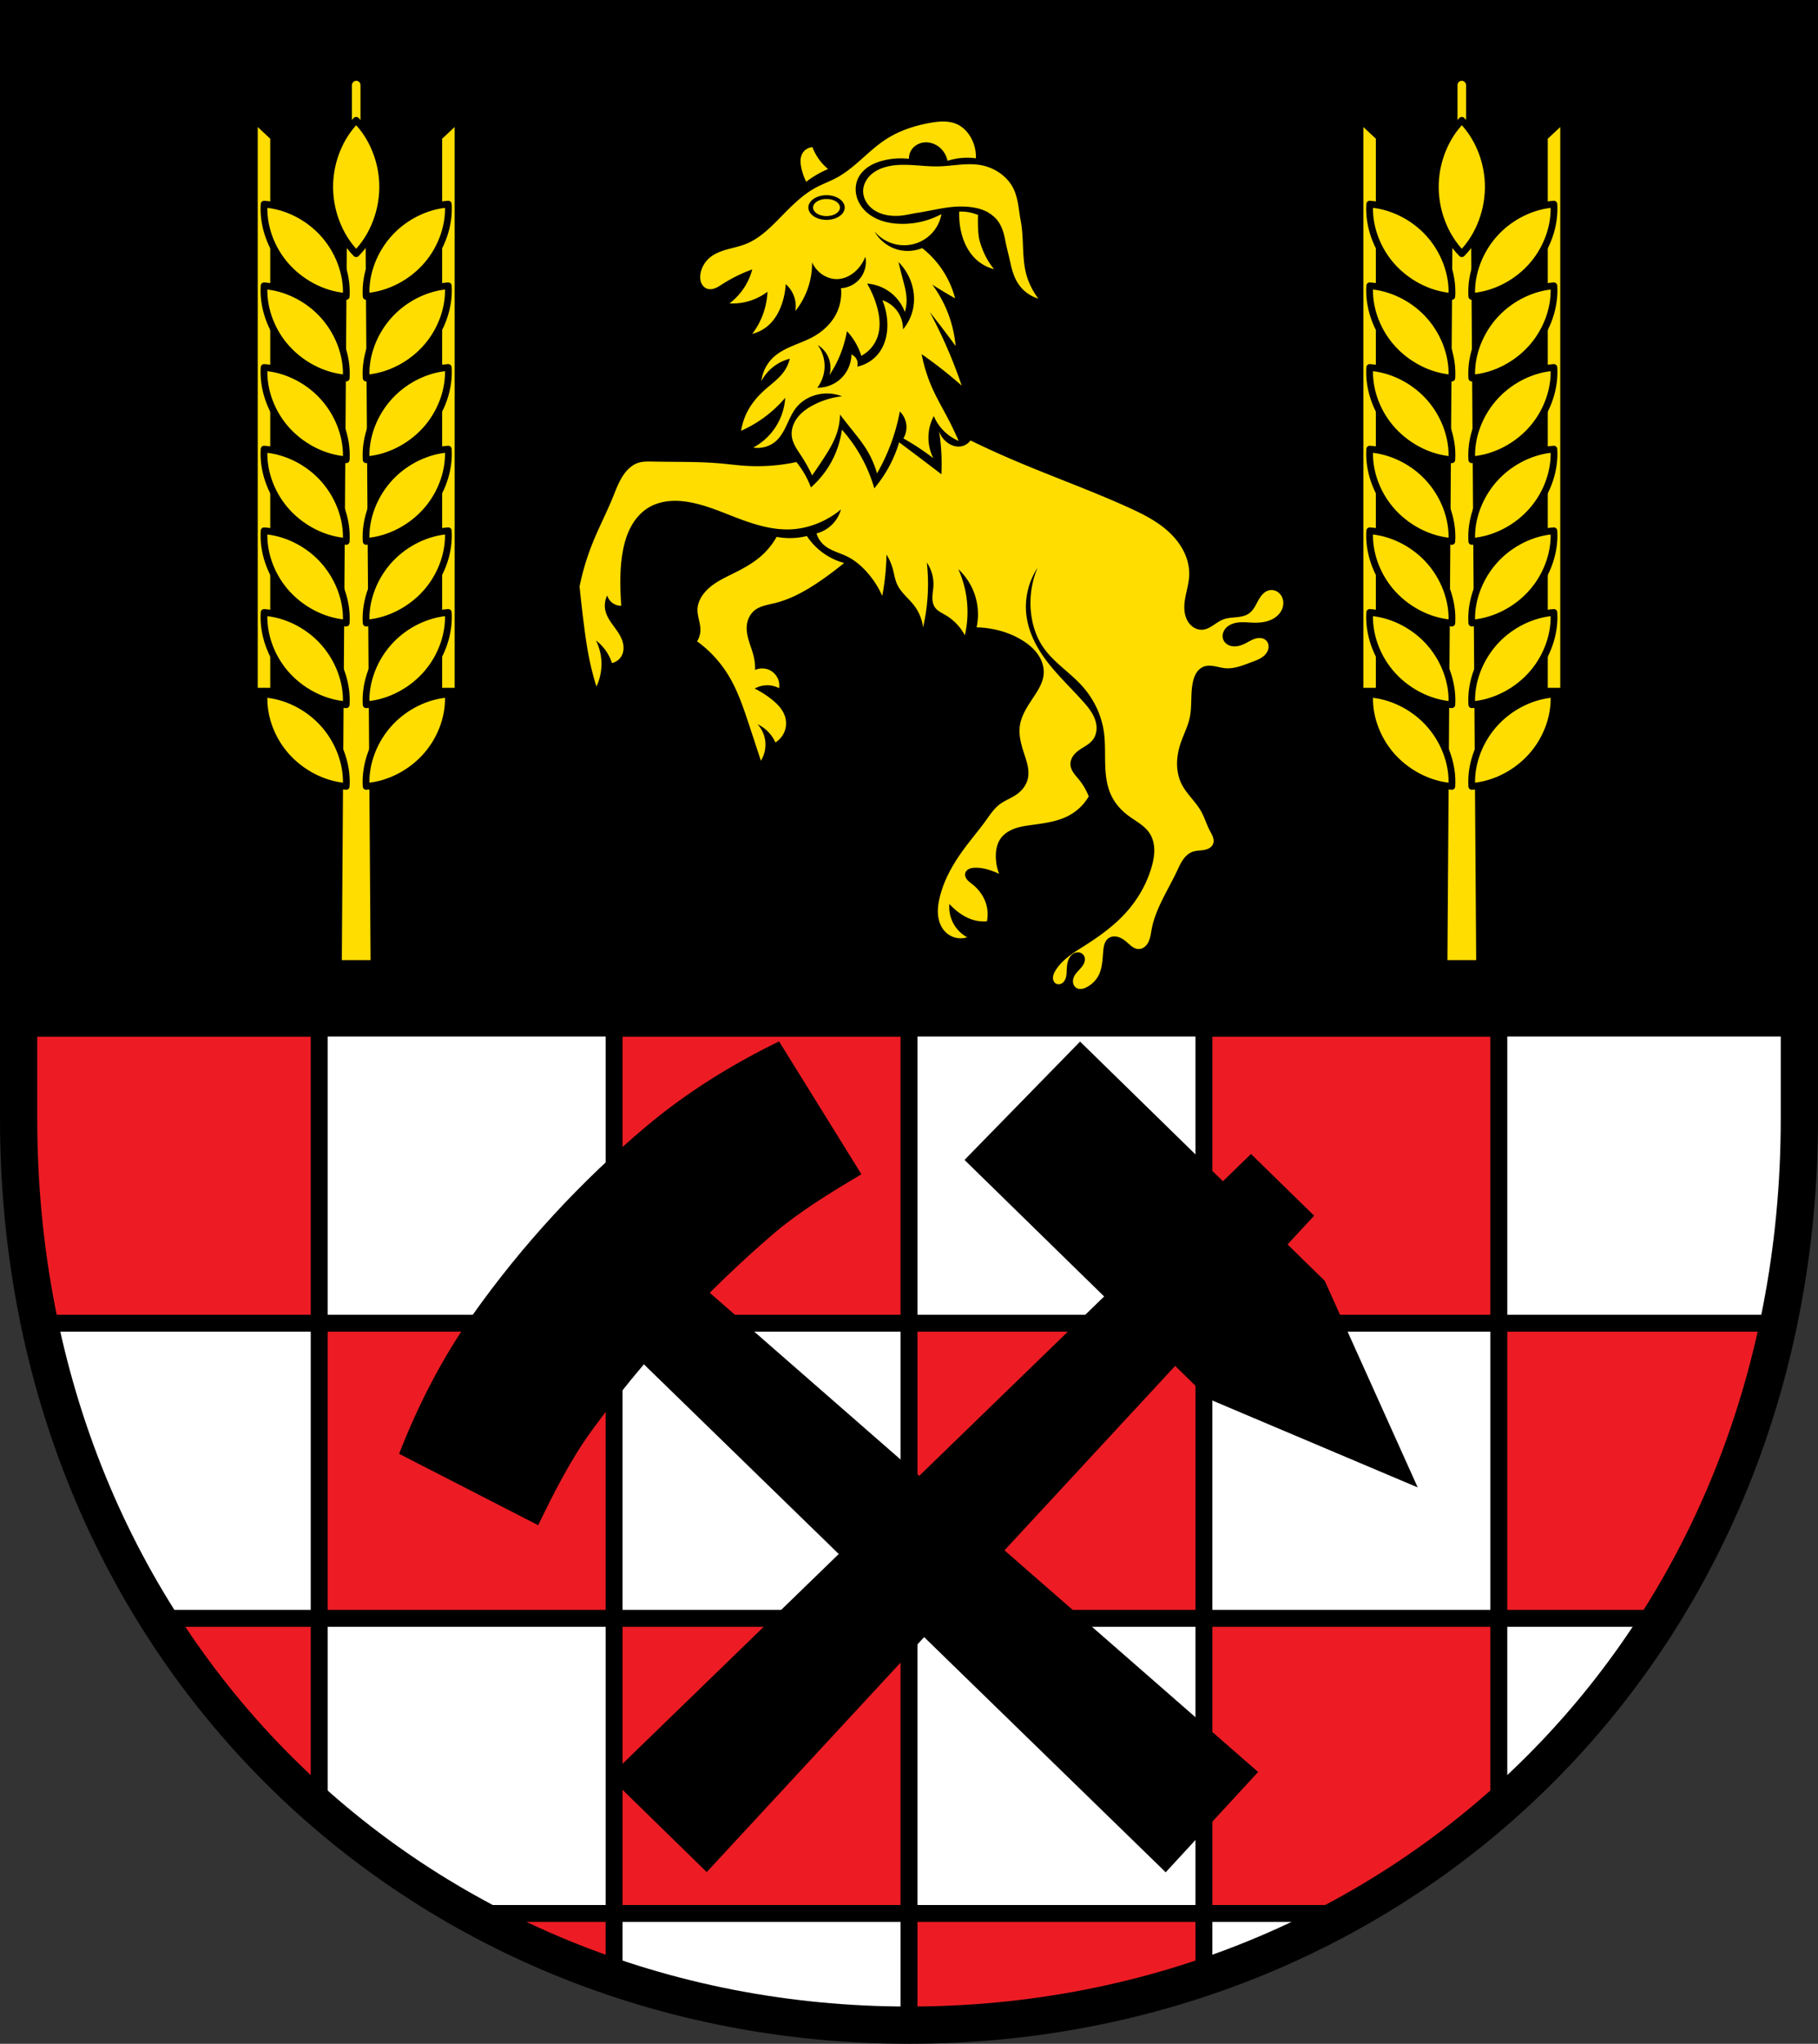
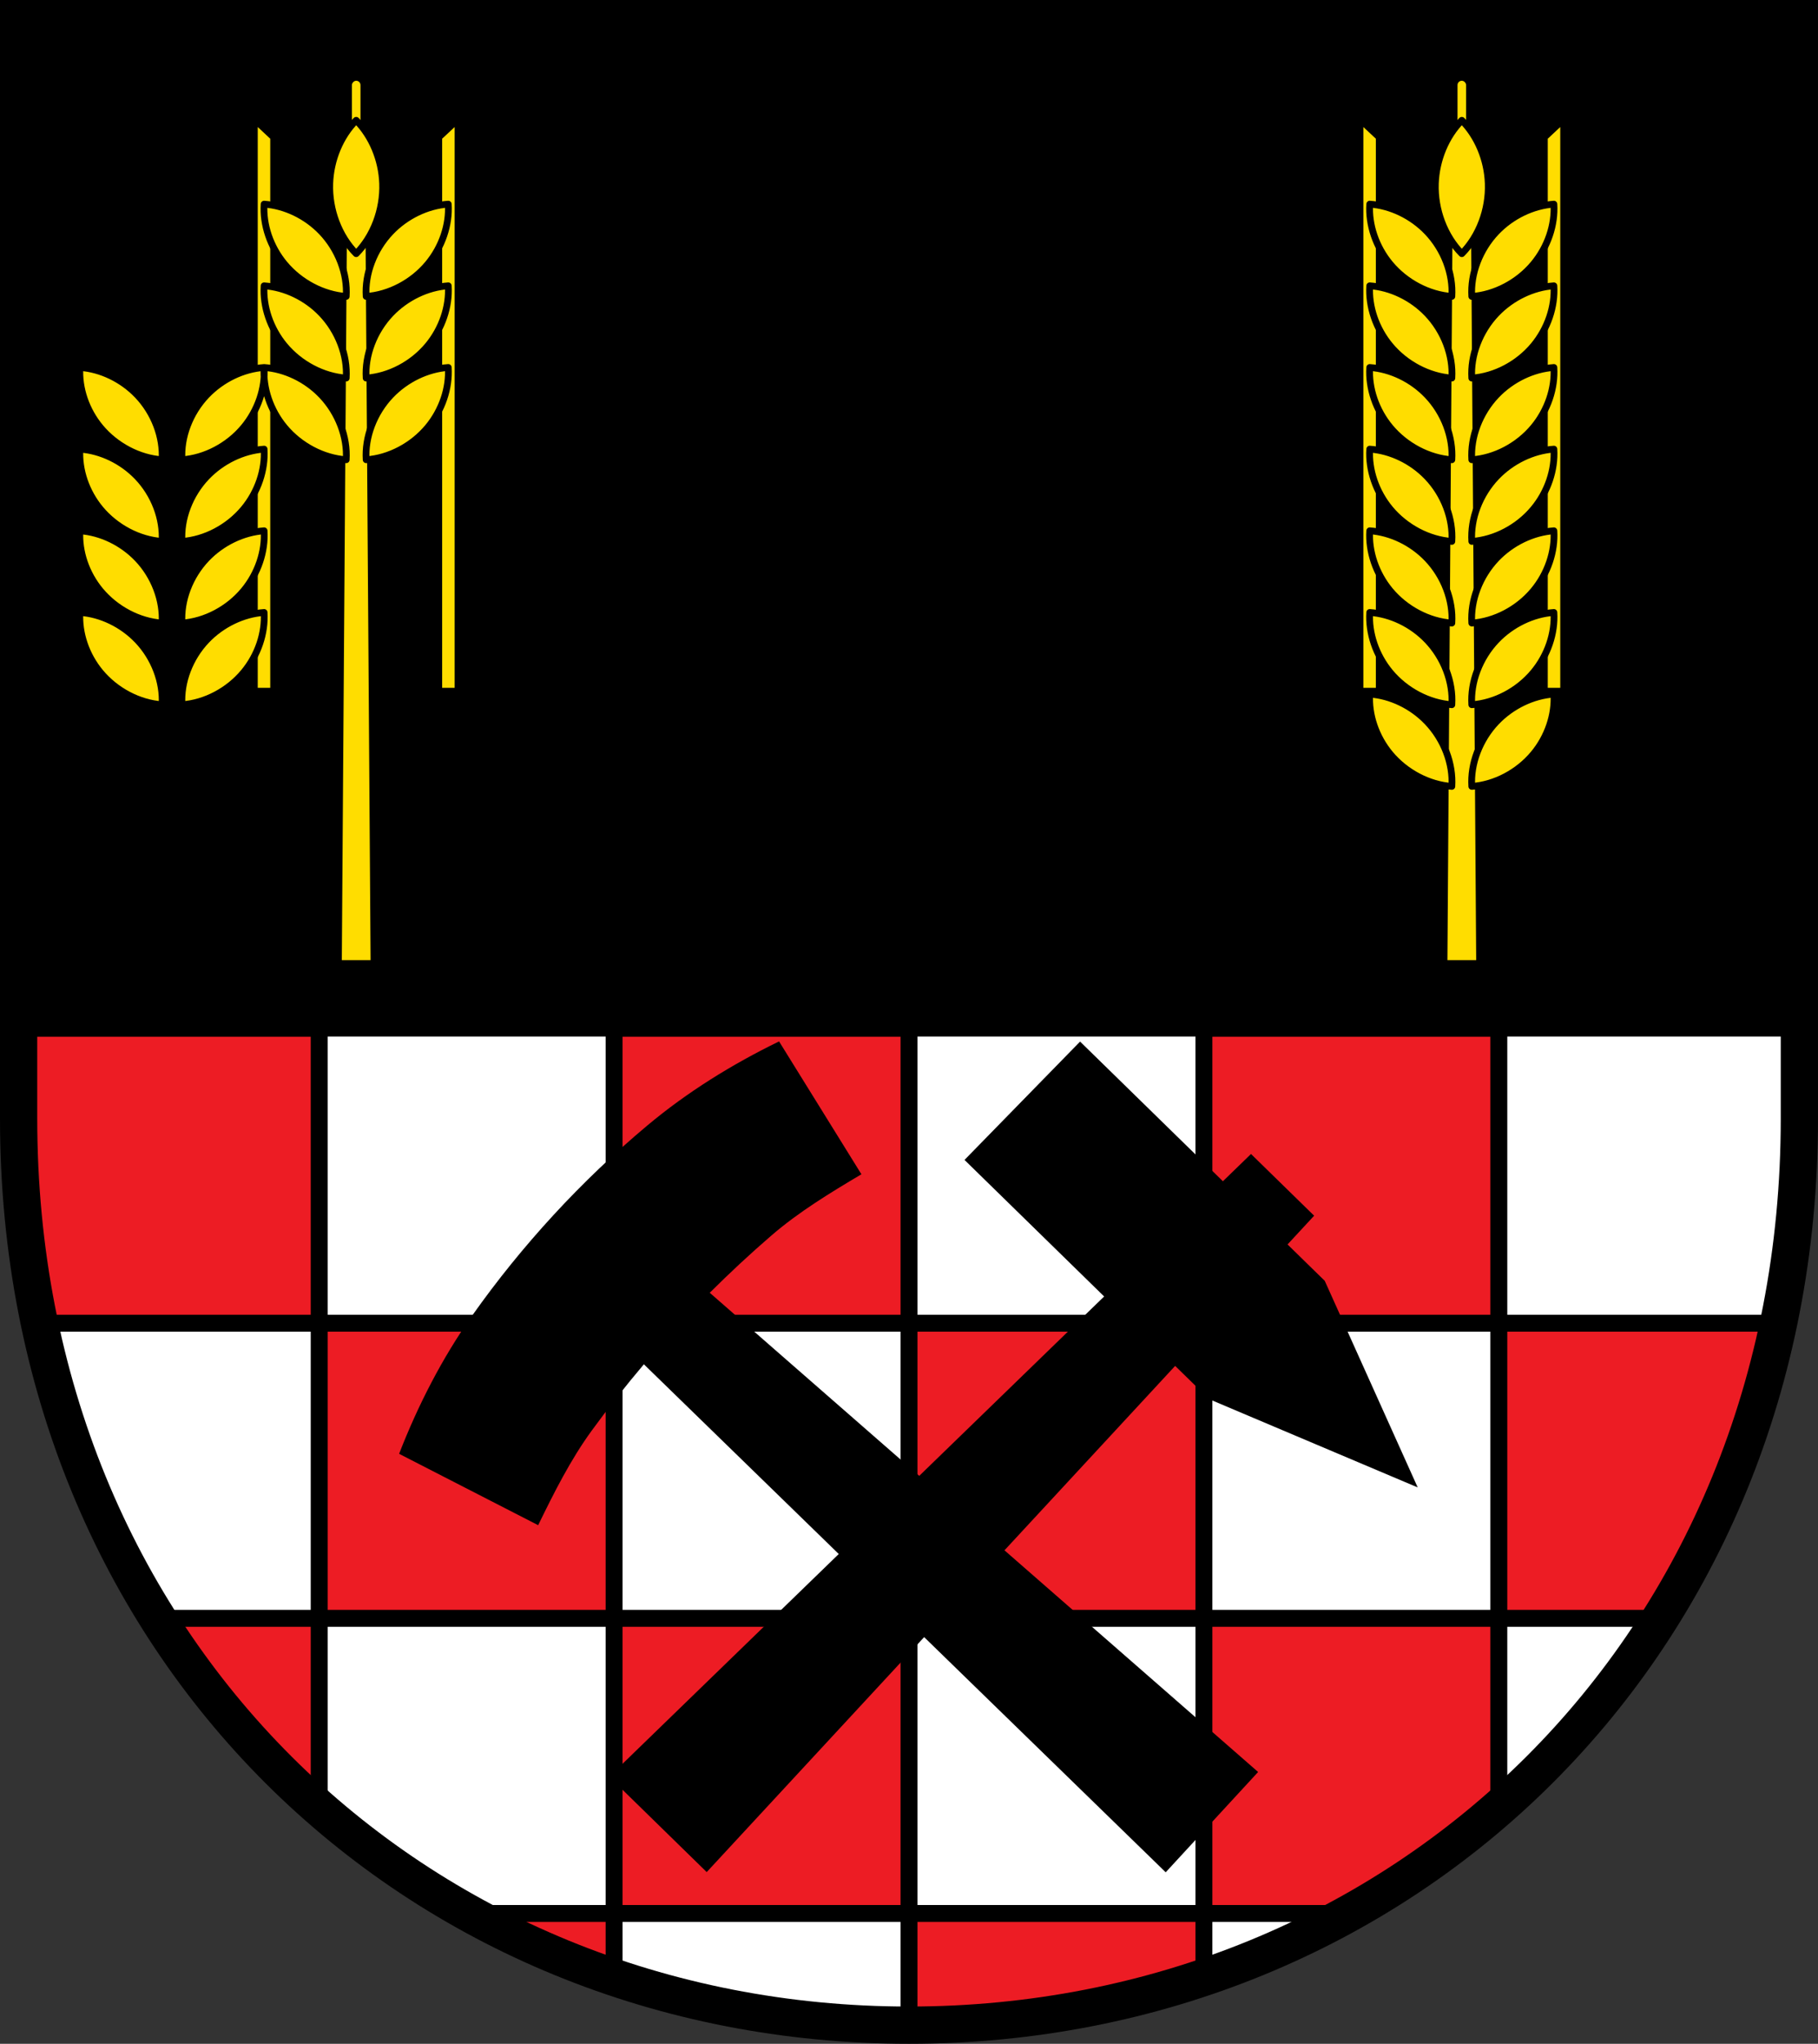
<svg xmlns="http://www.w3.org/2000/svg" xmlns:ns1="http://www.inkscape.org/namespaces/inkscape" xmlns:ns2="http://sodipodi.sourceforge.net/DTD/sodipodi-0.dtd" width="142.072mm" height="159.617mm" viewBox="0 0 142.072 159.617" version="1.1" id="svg865" ns1:version="0.92.5 (2060ec1f9f, 2020-04-08)" ns2:docname="DEU Alterkülz COA.svg">
  <rect x="0" y="0" width="142.072" height="159.617" fill="#333333" stroke="none" />
  <defs id="defs859">
    <ns1:path-effect effect="spiro" id="path-effect1447" is_visible="true" />
    <ns1:path-effect effect="spiro" id="path-effect1424" is_visible="true" />
    <ns1:path-effect effect="spiro" id="path-effect1382" is_visible="true" />
    <ns1:path-effect effect="spiro" id="path-effect1330" is_visible="true" />
    <ns1:path-effect effect="spiro" id="path-effect1297" is_visible="true" />
    <ns1:path-effect effect="spiro" id="path-effect1051" is_visible="true" />
    <ns1:path-effect effect="spiro" id="path-effect958" is_visible="true" />
    <ns1:path-effect effect="spiro" id="path-effect2348" is_visible="true" />
    <ns1:path-effect effect="spiro" id="path-effect2344" is_visible="true" />
    <ns1:path-effect effect="spiro" id="path-effect3644" is_visible="true" />
    <ns1:path-effect effect="spiro" id="path-effect3636" is_visible="true" />
    <ns1:path-effect effect="spiro" id="path-effect3544" is_visible="true" />
    <ns1:path-effect effect="spiro" id="path-effect3466" is_visible="true" />
    <ns1:path-effect effect="spiro" id="path-effect3544-2" is_visible="true" />
    <ns1:path-effect effect="spiro" id="path-effect3644-8" is_visible="true" />
    <ns1:path-effect effect="spiro" id="path-effect3644-3" is_visible="true" />
    <ns1:path-effect effect="spiro" id="path-effect3636-0" is_visible="true" />
    <ns1:path-effect effect="spiro" id="path-effect1727-0-1" is_visible="true" />
    <ns1:path-effect effect="spiro" id="path-effect1731-8-3" is_visible="true" />
    <ns1:path-effect effect="spiro" id="path-effect1727-3" is_visible="true" />
    <ns1:path-effect effect="spiro" id="path-effect1731-7" is_visible="true" />
    <ns1:path-effect effect="spiro" id="path-effect841-8" is_visible="true" />
    <ns1:path-effect effect="skeletal" id="path-effect6414" is_visible="true" lpeversion="1" pattern="m 26507.414,27761.564 c 0,-13.157 10.678,-23.835 23.835,-23.835 13.157,0 23.835,10.678 23.835,23.835 0,13.157 -10.678,23.835 -23.835,23.835 -13.157,0 -23.835,-10.678 -23.835,-23.835 z" copytype="single_stretched" prop_scale="0.08" scale_y_rel="false" spacing="0" normal_offset="0" tang_offset="0" prop_units="false" vertical_pattern="false" hide_knot="false" fuse_tolerance="0" />
    <ns1:path-effect effect="spiro" id="path-effect958-4" is_visible="true" />
    <ns1:path-effect effect="spiro" id="path-effect1051-9" is_visible="true" />
    <ns1:path-effect effect="spiro" id="path-effect1297-1" is_visible="true" />
    <ns1:path-effect effect="spiro" id="path-effect1330-4" is_visible="true" />
    <ns1:path-effect effect="spiro" id="path-effect1382-6" is_visible="true" />
  </defs>
  <ns2:namedview id="base" pagecolor="#ffffff" bordercolor="#666666" borderopacity="1.0" ns1:pageopacity="0.0" ns1:pageshadow="2" ns1:zoom="1.3144949" ns1:cx="268.48233" ns1:cy="301.63757" ns1:document-units="mm" ns1:current-layer="layer1" showgrid="false" ns1:window-width="1920" ns1:window-height="1046" ns1:window-x="-11" ns1:window-y="-11" ns1:window-maximized="1" fit-margin-top="0" fit-margin-left="0" fit-margin-right="0" fit-margin-bottom="0" ns1:snap-global="false" ns1:snap-midpoints="true" ns1:snap-smooth-nodes="true" />
  <g ns1:label="Ebene 1" ns1:groupmode="layer" id="layer1" transform="translate(-133.332,170.716)">
    <path style="opacity:1;fill:#000000;fill-opacity:1;fill-rule:evenodd;stroke:none;stroke-width:2.91;stroke-linecap:round;stroke-linejoin:round;stroke-miterlimit:4;stroke-dasharray:none;stroke-opacity:1;paint-order:fill markers stroke" d="m 134.787,-169.261 v 85.912 c 0,41.282 31.033,70.794 69.58,70.794 38.548,0 69.581,-29.511 69.581,-70.794 v -85.912 z" id="rect953-6-8" ns1:connector-curvature="0" ns2:nodetypes="cssscc" />
    <path style="opacity:1;fill:#ffffff;fill-opacity:1;fill-rule:evenodd;stroke:none;stroke-width:11;stroke-linecap:round;stroke-linejoin:round;stroke-miterlimit:4;stroke-dasharray:none;stroke-opacity:1;paint-order:fill markers stroke" d="M 5.5 303.451 L 5.5 330.209 C 5.5 486.236 122.788 597.775 268.48 597.775 C 414.173 597.775 531.465 486.236 531.465 330.209 L 531.465 303.451 L 5.5 303.451 z " transform="matrix(0.265,0,0,0.265,133.332,-170.716)" id="rect953-6-8-6" />
    <path style="opacity:1;fill:#ed1c24;fill-opacity:1;fill-rule:evenodd;stroke:#000000;stroke-width:1.323;stroke-linecap:round;stroke-linejoin:round;stroke-miterlimit:4;stroke-dasharray:none;stroke-dashoffset:0;stroke-opacity:1;paint-order:fill markers stroke" d="m 135.23,-90.428 v 14.801 c 0.297,2.817 0.739,5.571 1.326,8.25 h 21.72 v -23.051 z m 23.046,23.051 v 23.05 h 23.046 v -23.05 z m 23.046,0 h 23.047 v -23.051 h -23.047 z m 23.047,0 v 23.05 h 23.046 v 23.051 h 5.2e-4 10.086 c 4.671,-2.465 9.014,-5.458 12.959,-8.915 V -44.327 H 227.415 v -23.05 h 23.046 v -23.051 h -23.046 v 23.051 z m 46.092,0 v 23.05 h 12.193 c 4.402,-6.826 7.67,-14.575 9.527,-23.05 z m -23.046,46.101 h -23.046 v 8.06 c 8.086,-1.11e-4 15.838,-1.303 23.046,-3.736 z m -23.046,0 v -23.051 h -23.047 v 23.051 z m -23.047,0 h -10.087 c 3.216,1.697 6.588,3.142 10.087,4.324 z M 158.276,-44.327 H 146.082 c 3.42,5.303 7.526,10.046 12.194,14.136 z" id="rect2714" ns1:connector-curvature="0" />
    <flowRoot xml:space="preserve" id="flowRoot2783" style="font-style:normal;font-weight:normal;font-size:26.667px;line-height:1.25;font-family:sans-serif;letter-spacing:0px;word-spacing:0px;fill:#000000;fill-opacity:1;stroke:none">
      <flowRegion id="flowRegion2785">
        <rect id="rect2787" width="4.055" height="56.766" x="1812.468" y="-35.759" />
      </flowRegion>
      <flowPara id="flowPara2789" />
    </flowRoot>
    <path ns1:connector-curvature="0" style="opacity:1;fill:none;fill-opacity:1;fill-rule:evenodd;stroke:#000000;stroke-width:1.323;stroke-linecap:round;stroke-linejoin:round;stroke-miterlimit:4;stroke-dasharray:none;stroke-opacity:1;paint-order:fill markers stroke" d="m 134.787,-90.428 v 7.08 c 0,41.282 31.032,70.794 69.58,70.794 38.548,0 69.581,-29.511 69.581,-70.794 v -7.08 z" id="rect953-6-8-6-8" />
-     <path style="fill:#ffdd00;fill-opacity:1;stroke:none;stroke-width:1px;stroke-linecap:butt;stroke-linejoin:miter;stroke-opacity:1" d="M 278.414 35.814 C 277.095 35.788 275.78 35.956 274.48 36.18 C 269.784 36.987 265.161 38.512 261.17 41.115 C 257.756 43.342 254.889 46.295 251.748 48.893 C 250.2 50.172 248.577 51.372 246.812 52.332 C 244.775 53.441 242.571 54.218 240.531 55.322 C 236.378 57.572 233.073 61.076 229.764 64.445 C 226.849 67.413 223.763 70.394 219.895 71.922 C 218.12 72.623 216.236 72.994 214.4 73.514 C 212.565 74.033 210.73 74.727 209.275 75.961 C 207.885 77.141 206.901 78.8 206.584 80.596 C 206.429 81.47 206.434 82.392 206.742 83.225 C 206.896 83.641 207.125 84.031 207.428 84.355 C 207.731 84.68 208.11 84.938 208.529 85.084 C 209.287 85.347 210.133 85.231 210.881 84.941 C 211.629 84.652 212.299 84.198 212.975 83.766 C 215.755 81.989 218.734 80.522 221.838 79.4 C 221.292 81.482 220.376 83.466 219.146 85.232 C 218.034 86.83 216.666 88.25 215.109 89.42 C 217.284 89.533 219.479 89.228 221.539 88.523 C 223.256 87.937 224.877 87.074 226.324 85.98 C 226.24 87.96 225.886 89.927 225.277 91.812 C 224.513 94.179 223.345 96.414 221.838 98.393 C 223.542 97.972 225.145 97.146 226.475 96 C 228.622 94.15 229.999 91.538 230.811 88.822 C 231.305 87.17 231.608 85.458 231.709 83.736 C 232.771 84.665 233.6 85.859 234.102 87.178 C 234.642 88.599 234.799 90.164 234.551 91.664 C 236.28 89.486 237.606 86.989 238.439 84.336 C 239.153 82.067 239.506 79.685 239.484 77.307 C 240.023 78.52 240.852 79.605 241.879 80.447 C 243.338 81.643 245.229 82.339 247.113 82.242 C 249.424 82.124 251.565 80.838 253.094 79.102 C 253.985 78.089 254.697 76.919 255.188 75.662 C 255.62 77.773 255.118 80.057 253.842 81.793 C 252.49 83.631 250.289 84.817 248.01 84.934 C 248.266 87.513 247.772 90.162 246.602 92.475 C 245.139 95.364 242.661 97.671 239.828 99.24 C 237.858 100.331 235.724 101.083 233.652 101.967 C 231.581 102.85 229.533 103.893 227.912 105.457 C 226.044 107.259 224.828 109.722 224.531 112.301 C 225.318 110.821 226.388 109.493 227.67 108.412 C 229.183 107.137 230.987 106.209 232.904 105.721 C 232.59 107.031 232.031 108.282 231.266 109.391 C 229.728 111.617 227.439 113.183 225.428 114.992 C 223.467 116.756 221.733 118.798 220.492 121.125 C 219.524 122.942 218.864 124.922 218.549 126.957 C 220.922 125.905 223.181 124.599 225.277 123.068 C 227.59 121.38 229.703 119.418 231.559 117.236 C 231.353 120.552 230.2 123.804 228.27 126.508 C 226.675 128.741 224.558 130.601 222.137 131.893 C 224.518 132.302 227.071 131.563 228.867 129.947 C 230.305 128.653 231.225 126.893 232.045 125.141 C 232.865 123.388 233.631 121.58 234.85 120.078 C 236.357 118.221 238.513 116.928 240.832 116.34 C 243.291 115.717 245.942 115.874 248.309 116.787 C 245.393 117.114 242.539 117.981 239.934 119.33 C 238.153 120.252 236.463 121.422 235.229 123.002 C 233.994 124.582 233.252 126.612 233.504 128.602 C 233.641 129.685 234.061 130.715 234.588 131.672 C 235.114 132.628 235.748 133.522 236.346 134.436 C 237.531 136.249 238.58 138.149 239.484 140.117 C 240.664 138.445 241.813 136.751 242.926 135.033 C 244.458 132.669 245.938 130.233 246.812 127.555 C 247.379 125.819 247.684 123.998 247.711 122.172 C 248.796 123.577 249.891 124.973 251 126.359 C 252.626 128.393 254.285 130.415 255.637 132.641 C 256.939 134.784 257.948 137.105 258.627 139.52 C 260.276 136.656 261.679 133.65 262.814 130.547 C 263.917 127.534 264.769 124.428 265.357 121.273 C 266.488 122.368 267.194 123.891 267.301 125.461 C 267.389 126.759 267.072 128.084 266.404 129.201 C 267.983 130.092 269.531 131.038 271.041 132.041 C 272.47 132.99 273.867 133.989 275.229 135.033 C 274.053 132.693 273.579 130.007 273.883 127.406 C 274.077 125.737 274.586 124.105 275.377 122.621 C 276.232 124.642 277.578 126.451 279.266 127.854 C 280.302 128.714 281.464 129.422 282.705 129.947 C 281.737 127.717 280.689 125.522 279.564 123.367 C 278.007 120.382 276.301 117.47 274.93 114.395 C 273.501 111.19 272.445 107.821 271.789 104.375 C 273.721 105.719 275.614 107.116 277.471 108.562 C 279.565 110.195 281.612 111.89 283.604 113.646 C 282.437 110.209 281.139 106.817 279.715 103.479 C 278.043 99.56 276.196 95.716 274.182 91.963 C 275.599 93.74 276.996 95.534 278.369 97.346 C 279.532 98.879 280.678 100.425 281.809 101.982 C 281.528 98.817 280.822 95.69 279.715 92.711 C 278.546 89.564 276.93 86.583 274.93 83.887 C 276.213 84.704 277.508 85.502 278.816 86.279 C 279.757 86.838 280.705 87.386 281.658 87.924 C 280.779 84.537 279.247 81.32 277.172 78.502 C 275.683 76.48 273.916 74.664 271.938 73.119 C 269.87 73.969 267.545 74.18 265.357 73.717 C 262.229 73.054 259.429 70.981 257.881 68.184 C 259.544 70.18 261.91 71.579 264.461 72.072 C 266.5 72.467 268.648 72.289 270.592 71.557 C 272.536 70.824 274.269 69.537 275.527 67.885 C 276.592 66.486 277.317 64.831 277.621 63.1 C 273.749 65.183 269.298 66.178 264.908 65.941 C 263.101 65.844 261.297 65.539 259.598 64.916 C 257.899 64.293 256.307 63.344 255.039 62.053 C 253.861 60.853 252.97 59.356 252.57 57.723 C 252.17 56.089 252.274 54.321 252.945 52.779 C 253.604 51.266 254.783 50.015 256.162 49.109 C 257.541 48.204 259.115 47.628 260.721 47.246 C 263.113 46.677 265.605 46.526 268.049 46.799 C 268.026 45.967 268.236 45.127 268.648 44.404 C 269.395 43.096 270.799 42.215 272.289 42 C 273.78 41.785 275.332 42.207 276.574 43.059 C 278.037 44.061 279.081 45.656 279.416 47.396 C 281.06 46.871 282.775 46.567 284.5 46.498 C 285.598 46.454 286.701 46.506 287.791 46.648 C 287.869 44.519 287.344 42.372 286.295 40.518 C 285.359 38.865 283.979 37.427 282.256 36.629 C 281.059 36.075 279.733 35.843 278.414 35.814 z M 239.584 43.375 C 238.949 43.415 238.325 43.623 237.793 43.973 C 237.261 44.322 236.822 44.812 236.533 45.379 C 236.231 45.974 236.096 46.643 236.074 47.311 C 236.053 47.978 236.144 48.644 236.273 49.299 C 236.567 50.781 237.067 52.223 237.754 53.568 C 238.698 52.839 239.689 52.17 240.717 51.564 C 241.837 50.905 243.002 50.323 244.201 49.822 C 243.105 48.915 242.135 47.856 241.326 46.686 C 240.615 45.657 240.029 44.543 239.584 43.375 z M 286.184 48.4 C 283.044 48.374 279.869 48.968 276.709 49.035 C 271.627 49.144 266.446 47.887 261.516 49.125 C 259.806 49.554 258.145 50.297 256.842 51.484 C 255.538 52.671 254.618 54.334 254.545 56.096 C 254.484 57.572 255.02 59.044 255.926 60.211 C 256.831 61.378 258.09 62.249 259.461 62.799 C 261.216 63.503 263.144 63.696 265.033 63.598 C 266.922 63.499 268.763 62.989 270.631 62.709 C 274.974 62.057 279.285 60.793 283.676 60.863 C 285.86 60.897 288.109 61.165 290.133 61.988 C 291.467 62.531 292.7 63.391 293.697 64.43 C 294.443 65.207 294.99 66.18 295.414 67.17 C 296.22 69.049 296.445 71.127 296.934 73.113 C 297.355 74.828 297.675 76.174 298.15 78.27 C 298.626 80.365 299.369 82.437 300.658 84.156 C 302.03 85.986 304.005 87.355 306.199 87.998 C 304.925 86.312 303.897 84.44 303.16 82.459 C 301.122 76.977 302.11 70.841 301.016 65.121 C 300.327 61.523 300.264 57.593 298.244 54.486 C 296.254 51.424 292.901 49.339 289.309 48.678 C 288.273 48.487 287.23 48.41 286.184 48.4 z M 243.74 57.527 A 5.356 3.637 0 0 1 249.096 61.164 A 5.356 3.637 0 0 1 243.74 64.801 A 5.356 3.637 0 0 1 238.385 61.164 A 5.356 3.637 0 0 1 243.74 57.527 z M 243.74 58.652 A 3.967 2.513 0 0 0 239.773 61.164 A 3.967 2.513 0 0 0 243.74 63.676 A 3.967 2.513 0 0 0 247.707 61.164 A 3.967 2.513 0 0 0 243.74 58.652 z M 282.875 62.352 C 282.812 64.026 282.932 65.707 283.232 67.355 C 283.862 70.813 285.357 74.21 287.969 76.561 C 289.439 77.884 291.233 78.843 293.15 79.33 C 291.099 76.876 289.688 73.902 288.861 70.842 C 288.208 68.421 288.414 63.334 288.414 63.334 C 288.414 63.334 287.119 62.867 286.449 62.709 C 285.28 62.433 284.075 62.312 282.875 62.352 z M 264.965 77.23 C 266.437 78.7 267.612 80.465 268.402 82.389 C 269.616 85.343 269.898 88.694 269.064 91.777 C 268.541 93.715 267.585 95.535 266.287 97.066 C 266.337 94.543 265.249 92.018 263.379 90.322 C 262.465 89.493 261.376 88.858 260.205 88.471 C 261.043 90.484 261.536 92.641 261.658 94.818 C 261.842 98.079 261.136 101.486 259.146 104.076 C 257.594 106.098 255.296 107.533 252.799 108.043 C 252.979 107.437 252.957 106.772 252.738 106.18 C 252.455 105.413 251.838 104.778 251.08 104.473 C 251.054 107.291 249.754 110.073 247.609 111.9 C 245.797 113.445 243.41 114.3 241.029 114.258 C 242.267 112.622 243.014 110.619 243.146 108.572 C 243.304 106.144 242.589 103.667 241.162 101.695 C 242.319 102.403 243.286 103.415 243.939 104.604 C 244.926 106.398 245.168 108.587 244.6 110.555 C 245.921 108.563 247.032 106.431 247.906 104.207 C 248.745 102.073 249.366 99.855 249.758 97.596 C 250.84 98.75 251.776 100.043 252.535 101.432 C 253.133 102.526 253.619 103.679 253.988 104.869 C 256.075 103.77 257.749 101.904 258.617 99.711 C 259.841 96.619 259.446 93.109 258.484 89.926 C 257.815 87.71 256.882 85.574 255.709 83.578 C 258.415 83.777 261.048 84.859 263.113 86.619 C 264.775 88.036 266.066 89.883 266.826 91.93 C 267.139 90.94 267.315 89.905 267.346 88.867 C 267.414 86.533 266.756 84.248 266.154 81.992 C 265.733 80.412 265.337 78.823 264.965 77.23 z M 248.27 126.621 C 247.846 129.805 246.857 132.911 245.363 135.754 C 243.796 138.737 241.672 141.426 239.135 143.643 C 238.672 142.404 238.117 141.201 237.475 140.045 C 236.715 138.679 235.835 137.38 234.846 136.17 C 229.901 137.236 224.807 137.61 219.76 137.277 C 217.355 137.119 214.963 136.801 212.562 136.586 C 205.896 135.988 199.186 136.182 192.494 136.031 C 191.003 135.998 189.472 135.954 188.064 136.447 C 187.079 136.793 186.196 137.392 185.436 138.107 C 183.07 140.335 181.957 143.542 180.73 146.551 C 178.883 151.084 176.609 155.434 174.779 159.975 C 173.102 164.136 171.804 168.45 170.904 172.846 C 171.26 176.302 171.652 179.755 172.082 183.203 C 172.574 187.152 173.116 191.099 173.949 194.99 C 174.479 197.464 175.126 199.913 175.887 202.326 C 177.121 199.714 177.605 196.752 177.27 193.883 C 177.062 192.105 176.545 190.364 175.748 188.762 C 176.741 189.511 177.628 190.4 178.377 191.393 C 179.289 192.601 179.994 193.964 180.453 195.406 C 181.684 195.144 182.78 194.309 183.359 193.191 C 183.813 192.316 183.953 191.297 183.848 190.316 C 183.742 189.336 183.402 188.392 182.945 187.518 C 182.262 186.208 181.325 185.051 180.473 183.846 C 179.62 182.64 178.834 181.346 178.516 179.904 C 178.189 178.423 178.387 176.832 179.068 175.477 C 179.393 176.612 180.22 177.593 181.283 178.105 C 181.884 178.395 182.554 178.54 183.221 178.521 C 183.065 176.588 182.974 174.647 182.945 172.707 C 182.895 169.326 183.039 165.933 183.637 162.605 C 184.095 160.055 184.826 157.533 186.055 155.252 C 187.283 152.971 189.03 150.934 191.248 149.596 C 193.08 148.49 195.19 147.886 197.32 147.684 C 199.45 147.481 201.604 147.67 203.705 148.072 C 208.297 148.951 212.628 150.825 216.992 152.502 C 222.448 154.598 228.2 156.43 234.025 155.955 C 236.147 155.782 238.241 155.303 240.242 154.578 C 243.054 153.56 245.69 152.054 247.994 150.148 C 247.468 152.009 246.398 153.712 244.949 154.992 C 243.763 156.041 242.328 156.806 240.797 157.207 C 241.167 158.476 241.894 159.64 242.873 160.529 C 243.832 161.401 245.008 161.996 246.203 162.498 C 247.398 163 248.629 163.418 249.793 163.988 C 252.019 165.08 253.95 166.71 255.605 168.557 C 257.484 170.652 259.03 173.043 260.172 175.615 C 260.72 172.735 261.091 169.82 261.279 166.895 C 261.354 165.743 261.4 164.59 261.418 163.436 C 262.203 164.68 262.81 166.035 263.217 167.449 C 263.682 169.069 263.889 170.774 264.607 172.299 C 265.172 173.498 266.032 174.533 266.932 175.506 C 267.831 176.479 268.784 177.408 269.586 178.463 C 271.003 180.326 271.919 182.565 272.213 184.887 C 272.966 181.614 273.43 178.276 273.598 174.922 C 273.749 171.876 273.656 168.818 273.32 165.787 C 274.693 167.802 275.384 170.272 275.258 172.707 C 275.203 173.768 274.998 174.819 274.963 175.881 C 274.928 176.943 275.082 178.053 275.674 178.936 C 276.045 179.489 276.569 179.923 277.127 180.287 C 277.685 180.651 278.283 180.951 278.857 181.289 C 281.25 182.698 283.238 184.783 284.531 187.24 C 285.408 183.439 285.55 179.47 284.947 175.615 C 284.522 172.896 283.727 170.233 282.594 167.725 C 284.901 169.863 286.637 172.613 287.576 175.615 C 288.511 178.601 288.656 181.829 287.992 184.887 C 289.9 184.927 291.804 185.16 293.666 185.58 C 296.445 186.207 299.137 187.255 301.555 188.762 C 303.286 189.84 304.891 191.169 306.059 192.842 C 307.226 194.514 307.931 196.556 307.783 198.59 C 307.622 200.801 306.492 202.814 305.291 204.678 C 304.338 206.157 303.321 207.599 302.473 209.141 C 301.624 210.683 300.943 212.343 300.725 214.09 C 300.373 216.898 301.23 219.704 302.107 222.395 C 302.488 223.561 302.877 224.73 303.098 225.938 C 303.319 227.145 303.368 228.4 303.076 229.592 C 302.619 231.461 301.336 233.06 299.756 234.158 C 298.176 235.257 296.306 235.9 294.773 237.064 C 293.125 238.317 291.97 240.09 290.76 241.77 C 288.818 244.465 286.66 246.998 284.67 249.658 C 281.27 254.201 278.32 259.212 277.057 264.744 C 276.663 266.465 276.438 268.247 276.662 269.998 C 276.887 271.749 277.594 273.476 278.857 274.709 C 279.677 275.509 280.716 276.083 281.83 276.35 C 282.944 276.616 284.13 276.575 285.223 276.232 C 283.628 275.363 282.275 274.058 281.348 272.496 C 280.268 270.677 279.777 268.514 279.965 266.406 C 280.647 267.155 281.387 267.849 282.178 268.482 C 283.621 269.638 285.249 270.592 287.023 271.111 C 288.322 271.491 289.689 271.633 291.037 271.527 C 291.392 269.789 291.295 267.959 290.76 266.268 C 290.051 264.026 288.584 262.059 286.746 260.594 C 286.201 260.159 285.616 259.758 285.18 259.215 C 284.961 258.943 284.782 258.637 284.684 258.303 C 284.585 257.968 284.57 257.605 284.67 257.271 C 284.747 257.013 284.891 256.775 285.076 256.578 C 285.261 256.381 285.486 256.225 285.729 256.105 C 286.213 255.867 286.76 255.781 287.299 255.748 C 288.699 255.662 290.104 255.909 291.451 256.303 C 292.546 256.623 293.613 257.04 294.635 257.549 C 293.995 255.874 293.665 254.082 293.666 252.289 C 293.667 250.493 294.023 248.642 295.049 247.168 C 296.016 245.779 297.512 244.825 299.098 244.234 C 300.683 243.644 302.369 243.387 304.045 243.154 C 307.936 242.613 311.955 242.147 315.395 240.248 C 317.736 238.955 319.718 237.02 321.068 234.711 C 320.363 232.914 319.379 231.227 318.162 229.729 C 317.632 229.075 317.056 228.457 316.582 227.762 C 316.108 227.066 315.736 226.278 315.672 225.439 C 315.612 224.658 315.826 223.867 316.209 223.184 C 316.592 222.5 317.138 221.918 317.748 221.426 C 318.495 220.823 319.337 220.352 320.145 219.834 C 320.952 219.315 321.74 218.734 322.314 217.965 C 322.942 217.124 323.284 216.087 323.357 215.041 C 323.431 213.995 323.243 212.939 322.885 211.953 C 322.168 209.982 320.804 208.32 319.408 206.754 C 315.071 201.885 310.142 197.468 306.676 191.945 C 304.618 188.666 303.102 184.997 302.662 181.15 C 302.112 176.339 303.31 171.348 305.984 167.311 C 304.069 171.818 303.436 176.863 304.184 181.703 C 304.668 184.845 305.737 187.921 307.506 190.562 C 310.563 195.127 315.459 198.101 319.131 202.188 C 322.46 205.893 324.752 210.55 325.498 215.475 C 325.978 218.642 325.827 221.866 325.91 225.068 C 325.994 228.271 326.335 231.544 327.713 234.436 C 328.808 236.734 330.53 238.706 332.557 240.248 C 333.686 241.107 334.907 241.837 336.057 242.668 C 337.206 243.499 338.297 244.449 339.061 245.645 C 339.972 247.07 340.37 248.783 340.393 250.475 C 340.415 252.166 340.08 253.846 339.615 255.473 C 338.107 260.75 335.217 265.599 331.449 269.59 C 328.057 273.183 323.994 276.071 319.824 278.723 C 318.221 279.742 316.594 280.734 315.096 281.902 C 313.598 283.071 312.222 284.431 311.242 286.059 C 310.864 286.687 310.54 287.378 310.521 288.111 C 310.512 288.478 310.582 288.85 310.75 289.176 C 310.918 289.502 311.187 289.779 311.52 289.934 C 311.964 290.14 312.499 290.111 312.943 289.906 C 313.388 289.701 313.746 289.332 313.99 288.908 C 314.48 288.06 314.523 287.037 314.564 286.059 C 314.596 285.312 314.633 284.561 314.787 283.83 C 314.941 283.099 315.22 282.382 315.688 281.799 C 316.155 281.216 316.827 280.776 317.568 280.684 C 317.939 280.638 318.322 280.679 318.67 280.816 C 319.018 280.953 319.329 281.188 319.547 281.492 C 319.724 281.741 319.838 282.031 319.889 282.332 C 319.939 282.633 319.927 282.945 319.867 283.244 C 319.748 283.843 319.44 284.389 319.07 284.875 C 318.331 285.847 317.324 286.626 316.779 287.719 C 316.49 288.299 316.344 288.964 316.445 289.604 C 316.496 289.923 316.608 290.234 316.781 290.508 C 316.955 290.781 317.191 291.016 317.471 291.18 C 317.931 291.449 318.49 291.514 319.018 291.438 C 319.545 291.361 320.045 291.153 320.516 290.902 C 321.978 290.124 323.219 288.916 323.977 287.443 C 325.123 285.215 325.11 282.6 325.359 280.107 C 325.426 279.439 325.515 278.766 325.74 278.133 C 325.965 277.5 326.338 276.904 326.883 276.51 C 327.31 276.201 327.828 276.027 328.354 275.984 C 328.879 275.942 329.412 276.026 329.912 276.195 C 330.911 276.533 331.766 277.195 332.557 277.893 C 333.024 278.305 333.48 278.737 334 279.08 C 334.52 279.423 335.117 279.677 335.74 279.691 C 336.378 279.706 337.008 279.464 337.514 279.074 C 338.019 278.684 338.404 278.154 338.684 277.58 C 339.242 276.432 339.379 275.133 339.615 273.879 C 340.774 267.725 344.418 262.382 347.088 256.717 C 347.62 255.587 348.12 254.434 348.828 253.406 C 349.536 252.378 350.483 251.468 351.656 251.043 C 352.728 250.655 353.901 250.695 355.023 250.498 C 355.585 250.399 356.141 250.237 356.631 249.945 C 357.12 249.653 357.541 249.221 357.746 248.689 C 357.994 248.047 357.91 247.318 357.684 246.668 C 357.457 246.018 357.096 245.425 356.777 244.814 C 355.791 242.929 355.199 240.852 354.146 239.002 C 352.542 236.181 349.935 234.01 348.473 231.113 C 347.533 229.252 347.107 227.152 347.107 225.066 C 347.107 222.981 347.523 220.908 348.195 218.934 C 349.034 216.472 350.272 214.14 350.826 211.6 C 351.588 208.109 351.018 204.429 351.795 200.941 C 351.997 200.032 352.294 199.134 352.787 198.344 C 353.28 197.553 353.981 196.874 354.84 196.514 C 355.856 196.088 357.01 196.136 358.096 196.324 C 359.182 196.512 360.246 196.832 361.344 196.928 C 364.01 197.16 366.587 196.067 369.094 195.129 C 369.814 194.859 370.542 194.601 371.23 194.26 C 371.919 193.919 372.573 193.49 373.094 192.924 C 373.614 192.358 373.995 191.645 374.08 190.881 C 374.122 190.499 374.09 190.107 373.975 189.74 C 373.859 189.374 373.657 189.033 373.385 188.762 C 372.994 188.373 372.463 188.141 371.918 188.059 C 371.373 187.977 370.813 188.038 370.281 188.186 C 369.218 188.48 368.279 189.097 367.295 189.594 C 366.198 190.148 364.99 190.565 363.764 190.486 C 363.15 190.447 362.542 190.28 362.014 189.965 C 361.486 189.65 361.043 189.186 360.791 188.625 C 360.58 188.154 360.506 187.623 360.562 187.109 C 360.619 186.596 360.803 186.099 361.078 185.662 C 361.629 184.788 362.53 184.171 363.502 183.822 C 364.474 183.474 365.52 183.376 366.553 183.377 C 367.586 183.378 368.616 183.476 369.648 183.504 C 371.159 183.545 372.692 183.433 374.121 182.943 C 375.55 182.454 376.876 181.558 377.68 180.279 C 378.082 179.64 378.346 178.91 378.422 178.158 C 378.497 177.407 378.379 176.634 378.057 175.951 C 377.734 175.268 377.205 174.679 376.545 174.312 C 375.885 173.946 375.094 173.806 374.354 173.953 C 373.596 174.103 372.917 174.541 372.375 175.092 C 371.833 175.642 371.417 176.303 371.043 176.979 C 370.669 177.654 370.331 178.351 369.922 179.006 C 369.512 179.661 369.025 180.277 368.402 180.734 C 367.341 181.514 365.988 181.762 364.678 181.896 C 363.368 182.031 362.026 182.079 360.791 182.535 C 359.586 182.98 358.555 183.787 357.469 184.473 C 356.621 185.008 355.7 185.485 354.701 185.58 C 353.909 185.656 353.1 185.483 352.391 185.123 C 351.681 184.764 351.07 184.221 350.596 183.582 C 349.648 182.304 349.266 180.675 349.25 179.084 C 349.218 175.902 350.541 172.841 350.688 169.662 C 350.798 167.255 350.22 164.84 349.17 162.672 C 348.12 160.504 346.607 158.578 344.854 156.926 C 341.346 153.622 336.947 151.443 332.557 149.457 C 321.191 144.315 309.412 140.141 297.957 135.201 C 293.995 133.493 290.071 131.692 286.191 129.803 C 285.462 130.829 284.265 131.508 283.01 131.604 C 282.003 131.68 280.987 131.395 280.102 130.91 C 278.599 130.087 277.435 128.669 276.92 127.035 C 277.271 129.235 277.501 131.453 277.611 133.678 C 277.712 135.706 277.712 137.739 277.611 139.768 C 275.495 138.145 273.372 136.531 271.244 134.924 C 269.219 133.395 267.189 131.873 265.154 130.357 C 264.454 132.7 263.526 134.975 262.387 137.139 C 261.115 139.555 259.581 141.833 257.82 143.92 C 256.84 140.493 255.442 137.186 253.668 134.094 C 252.136 131.423 250.323 128.915 248.27 126.621 z M 237.943 157.973 C 236.188 158.409 234.377 158.615 232.568 158.584 C 231.38 158.563 230.193 158.44 229.025 158.217 C 227.875 160.275 226.382 162.141 224.627 163.715 C 222.248 165.848 219.425 167.42 216.564 168.846 C 214.831 169.71 213.068 170.53 211.428 171.561 C 209.787 172.591 208.258 173.85 207.156 175.443 C 206.332 176.635 205.755 178.027 205.691 179.475 C 205.644 180.545 205.876 181.607 206.109 182.652 C 206.343 183.698 206.581 184.757 206.547 185.828 C 206.511 186.949 206.169 188.057 205.568 189.004 C 209.23 191.661 212.362 195.043 214.73 198.898 C 217.488 203.388 219.182 208.436 220.84 213.438 C 222.027 217.019 223.208 220.602 224.383 224.188 C 225.332 222.664 225.807 220.85 225.727 219.057 C 225.634 216.991 224.796 214.967 223.404 213.438 C 224.988 214.19 226.386 215.333 227.438 216.736 C 227.92 217.381 228.33 218.078 228.658 218.812 C 229.858 218.073 230.812 216.942 231.336 215.633 C 231.859 214.324 231.949 212.845 231.59 211.482 C 231.299 210.38 230.726 209.366 230.014 208.477 C 229.301 207.587 228.45 206.818 227.559 206.107 C 226.01 204.873 224.328 203.806 222.551 202.932 C 223.734 202.261 225.1 201.918 226.459 201.953 C 227.604 201.982 228.742 202.278 229.758 202.809 C 229.91 201.814 229.757 200.775 229.324 199.867 C 228.892 198.959 228.182 198.186 227.314 197.678 C 225.925 196.864 224.139 196.77 222.672 197.434 C 222.707 196.163 222.585 194.887 222.307 193.646 C 221.957 192.089 221.367 190.596 220.898 189.07 C 220.43 187.544 220.079 185.95 220.229 184.361 C 220.386 182.687 221.138 181.042 222.428 179.963 C 223.251 179.274 224.258 178.835 225.285 178.523 C 226.313 178.212 227.371 178.018 228.414 177.764 C 233.664 176.481 238.412 173.669 242.83 170.557 C 244.921 169.083 246.958 167.534 248.938 165.914 C 246.655 165.301 244.49 164.259 242.586 162.859 C 240.766 161.522 239.186 159.859 237.943 157.973 z " transform="matrix(0.265,0,0,0.265,133.332,-170.716)" id="path2342-1" />
    <path style="fill:#000000;stroke:none;stroke-width:0.265px;stroke-linecap:butt;stroke-linejoin:miter;stroke-opacity:1" d="m 194.214,-89.384 c -3.668,1.784 -7.174,3.954 -10.295,6.566 -2.581,2.16 -5.031,4.498 -7.322,6.983 -2.291,2.485 -4.423,5.117 -6.367,7.865 -2.35,3.323 -4.229,6.993 -5.709,10.794 l 10.866,5.574 c 1.245,-2.547 2.523,-5.106 4.193,-7.395 1.291,-1.769 2.65,-3.495 4.07,-5.17 l 15.229,14.816 -17.94,17.395 3.81,3.723 3.81,3.723 16.993,-18.35 18.877,18.366 3.611,-3.917 3.611,-3.916 -19.822,-17.312 13.338,-14.403 2.658,2.598 16.297,6.893 -7.265,-16.135 -2.907,-2.841 2.078,-2.244 -2.466,-2.41 -2.467,-2.411 -2.196,2.13 -11.161,-10.908 -9.032,9.242 10.912,10.664 -14.449,14.01 -16.372,-14.299 c 1.555,-1.551 3.164,-3.046 4.823,-4.476 2.146,-1.85 4.592,-3.331 7.03,-4.779 z" id="path898-8" ns1:connector-curvature="0" />
    <path style="opacity:1;fill:#ffdd00;fill-opacity:1;fill-rule:evenodd;stroke:none;stroke-width:0.106;stroke-linecap:round;stroke-linejoin:miter;stroke-miterlimit:4;stroke-dasharray:none;stroke-dashoffset:0;stroke-opacity:1;paint-order:fill markers stroke" d="m 239.875,-160.796 v 43.797 h 0.977 v -42.882 z m 15.387,0 -0.977,0.915 v 42.882 h 0.977 z" id="rect1171-5" ns1:connector-curvature="0" />
    <rect style="opacity:1;fill:#ffdd00;fill-opacity:1;fill-rule:evenodd;stroke:none;stroke-width:0.265;stroke-linecap:round;stroke-linejoin:round;stroke-miterlimit:4;stroke-dasharray:none;stroke-dashoffset:0;stroke-opacity:1;paint-order:fill markers stroke" id="rect1072-9" width="0.671" height="3.637" x="247.233" y="-164.409" ry="0.335" rx="0.335" />
    <path style="fill:#ffdd00;stroke:none;stroke-width:0.265px;stroke-linecap:butt;stroke-linejoin:miter;stroke-opacity:1;fill-opacity:1" d="m 246.844,-153.292 -0.4,57.558 h 1.124 1.124 l -0.401,-57.558 z" id="path1005-2" ns1:connector-curvature="0" ns2:nodetypes="cccccc" />
    <path ns1:connector-curvature="0" style="fill:#ffdd00;stroke:#000000;stroke-width:0.529;stroke-linecap:round;stroke-linejoin:round;stroke-miterlimit:4;stroke-dasharray:none;stroke-opacity:1;fill-opacity:1" d="m 247.569,-161.32 c -1.24,1.251 -2.003,3.076 -2.067,4.943 -0.069,2.044 0.709,4.104 2.067,5.473 1.357,-1.369 2.135,-3.429 2.066,-5.473 -0.063,-1.867 -0.825,-3.692 -2.066,-4.943 z m -7.196,6.548 c -0.103,1.615 0.483,3.34 1.589,4.669 1.21,1.456 3.028,2.41 4.827,2.536 0.113,-1.768 -0.608,-3.664 -1.916,-5.036 -1.195,-1.254 -2.856,-2.055 -4.5,-2.17 z m 14.392,0 c -1.644,0.115 -3.305,0.916 -4.5,2.17 -1.307,1.372 -2.029,3.268 -1.916,5.036 1.8,-0.126 3.617,-1.081 4.827,-2.537 1.106,-1.33 1.692,-3.054 1.589,-4.669 z m -14.392,6.378 c -0.103,1.615 0.483,3.34 1.589,4.669 1.21,1.456 3.028,2.41 4.827,2.536 0.113,-1.768 -0.608,-3.664 -1.916,-5.036 -1.195,-1.254 -2.856,-2.055 -4.5,-2.17 z m 14.392,0 c -1.644,0.115 -3.305,0.916 -4.5,2.17 -1.307,1.372 -2.029,3.268 -1.916,5.036 1.8,-0.126 3.617,-1.081 4.827,-2.536 1.106,-1.33 1.692,-3.054 1.589,-4.669 z m -14.392,6.377 c -0.103,1.615 0.483,3.34 1.589,4.669 1.21,1.456 3.028,2.411 4.827,2.537 0.113,-1.768 -0.608,-3.664 -1.916,-5.036 -1.195,-1.254 -2.856,-2.055 -4.5,-2.17 z m 14.392,5.3e-4 c -1.644,0.115 -3.305,0.916 -4.5,2.17 -1.307,1.372 -2.029,3.268 -1.916,5.036 1.8,-0.126 3.617,-1.081 4.827,-2.536 1.106,-1.33 1.692,-3.054 1.589,-4.669 z m -14.392,6.377 c -0.103,1.615 0.483,3.34 1.589,4.669 1.21,1.456 3.028,2.411 4.827,2.537 0.113,-1.768 -0.608,-3.664 -1.916,-5.036 -1.195,-1.254 -2.856,-2.055 -4.5,-2.17 z m 14.392,5.3e-4 c -1.644,0.115 -3.305,0.916 -4.5,2.17 -1.307,1.372 -2.029,3.268 -1.916,5.036 1.8,-0.126 3.617,-1.081 4.827,-2.536 1.106,-1.33 1.692,-3.054 1.589,-4.669 z m -14.392,6.377 c -0.103,1.615 0.483,3.34 1.589,4.669 1.21,1.456 3.028,2.411 4.827,2.537 0.113,-1.768 -0.608,-3.664 -1.916,-5.036 -1.195,-1.254 -2.856,-2.055 -4.5,-2.17 z m 14.392,5.3e-4 c -1.644,0.115 -3.305,0.916 -4.5,2.17 -1.307,1.372 -2.029,3.268 -1.916,5.036 1.8,-0.126 3.617,-1.081 4.827,-2.536 1.106,-1.33 1.692,-3.054 1.589,-4.669 z m -14.392,6.377 c -0.103,1.615 0.483,3.34 1.589,4.669 1.21,1.456 3.028,2.411 4.827,2.537 0.113,-1.768 -0.608,-3.664 -1.916,-5.036 -1.195,-1.254 -2.856,-2.055 -4.5,-2.17 z m 14.392,5.3e-4 c -1.644,0.115 -3.305,0.916 -4.5,2.17 -1.307,1.372 -2.029,3.268 -1.916,5.036 1.8,-0.126 3.617,-1.081 4.827,-2.536 1.106,-1.33 1.692,-3.054 1.589,-4.669 z m -14.392,6.377 c -0.103,1.615 0.483,3.34 1.589,4.669 1.21,1.456 3.028,2.411 4.827,2.537 0.113,-1.768 -0.608,-3.664 -1.916,-5.036 -1.195,-1.254 -2.856,-2.055 -4.5,-2.17 z m 14.392,0 c -1.644,0.115 -3.305,0.917 -4.5,2.17 -1.307,1.372 -2.029,3.268 -1.916,5.036 1.8,-0.126 3.617,-1.081 4.827,-2.537 1.106,-1.33 1.692,-3.054 1.589,-4.669 z" id="path1049-8" />
    <path style="opacity:1;fill:#ffdd00;fill-opacity:1;fill-rule:evenodd;stroke:none;stroke-width:0.106;stroke-linecap:round;stroke-linejoin:miter;stroke-miterlimit:4;stroke-dasharray:none;stroke-dashoffset:0;stroke-opacity:1;paint-order:fill markers stroke" d="m 168.861,-160.796 v 43.797 h -0.977 v -42.882 z m -15.387,0 0.977,0.915 v 42.882 h -0.977 z" id="rect1171-5-8" ns1:connector-curvature="0" />
    <rect style="opacity:1;fill:#ffdd00;fill-opacity:1;fill-rule:evenodd;stroke:none;stroke-width:0.265;stroke-linecap:round;stroke-linejoin:round;stroke-miterlimit:4;stroke-dasharray:none;stroke-dashoffset:0;stroke-opacity:1;paint-order:fill markers stroke" id="rect1072-9-7" width="0.671" height="3.637" x="-161.503" y="-164.409" ry="0.335" rx="0.335" transform="scale(-1,1)" />
    <path style="fill:#ffdd00;stroke:none;stroke-width:0.265px;stroke-linecap:butt;stroke-linejoin:miter;stroke-opacity:1;fill-opacity:1" d="m 161.892,-153.292 0.4,57.558 h -1.124 -1.124 l 0.401,-57.558 z" id="path1005-2-6" ns1:connector-curvature="0" ns2:nodetypes="cccccc" />
-     <path ns1:connector-curvature="0" style="fill:#ffdd00;stroke:#000000;stroke-width:0.529;stroke-linecap:round;stroke-linejoin:round;stroke-miterlimit:4;stroke-dasharray:none;stroke-opacity:1;fill-opacity:1" d="m 161.167,-161.32 c 1.24,1.251 2.003,3.076 2.067,4.943 0.069,2.044 -0.709,4.104 -2.067,5.473 -1.357,-1.369 -2.135,-3.429 -2.066,-5.473 0.063,-1.867 0.825,-3.692 2.066,-4.943 z m 7.196,6.548 c 0.103,1.615 -0.483,3.34 -1.589,4.669 -1.21,1.456 -3.028,2.41 -4.827,2.536 -0.113,-1.768 0.608,-3.664 1.916,-5.036 1.195,-1.254 2.856,-2.055 4.5,-2.17 z m -14.392,0 c 1.644,0.115 3.305,0.916 4.5,2.17 1.307,1.372 2.029,3.268 1.916,5.036 -1.8,-0.126 -3.617,-1.081 -4.827,-2.537 -1.106,-1.33 -1.692,-3.054 -1.589,-4.669 z m 14.392,6.378 c 0.103,1.615 -0.483,3.34 -1.589,4.669 -1.21,1.456 -3.028,2.41 -4.827,2.536 -0.113,-1.768 0.608,-3.664 1.916,-5.036 1.195,-1.254 2.856,-2.055 4.5,-2.17 z m -14.392,0 c 1.644,0.115 3.305,0.916 4.5,2.17 1.307,1.372 2.029,3.268 1.916,5.036 -1.8,-0.126 -3.617,-1.081 -4.827,-2.536 -1.106,-1.33 -1.692,-3.054 -1.589,-4.669 z m 14.392,6.377 c 0.103,1.615 -0.483,3.34 -1.589,4.669 -1.21,1.456 -3.028,2.411 -4.827,2.537 -0.113,-1.768 0.608,-3.664 1.916,-5.036 1.195,-1.254 2.856,-2.055 4.5,-2.17 z m -14.392,5.3e-4 c 1.644,0.115 3.305,0.916 4.5,2.17 1.307,1.372 2.029,3.268 1.916,5.036 -1.8,-0.126 -3.617,-1.081 -4.827,-2.536 -1.106,-1.33 -1.692,-3.054 -1.589,-4.669 z m 14.392,6.377 c 0.103,1.615 -0.483,3.34 -1.589,4.669 -1.21,1.456 -3.028,2.411 -4.827,2.537 -0.113,-1.768 0.608,-3.664 1.916,-5.036 1.195,-1.254 2.856,-2.055 4.5,-2.17 z m -14.392,5.3e-4 c 1.644,0.115 3.305,0.916 4.5,2.17 1.307,1.372 2.029,3.268 1.916,5.036 -1.8,-0.126 -3.617,-1.081 -4.827,-2.536 -1.106,-1.33 -1.692,-3.054 -1.589,-4.669 z m 14.392,6.377 c 0.103,1.615 -0.483,3.34 -1.589,4.669 -1.21,1.456 -3.028,2.411 -4.827,2.537 -0.113,-1.768 0.608,-3.664 1.916,-5.036 1.195,-1.254 2.856,-2.055 4.5,-2.17 z m -14.392,5.3e-4 c 1.644,0.115 3.305,0.916 4.5,2.17 1.307,1.372 2.029,3.268 1.916,5.036 -1.8,-0.126 -3.617,-1.081 -4.827,-2.536 -1.106,-1.33 -1.692,-3.054 -1.589,-4.669 z m 14.392,6.377 c 0.103,1.615 -0.483,3.34 -1.589,4.669 -1.21,1.456 -3.028,2.411 -4.827,2.537 -0.113,-1.768 0.608,-3.664 1.916,-5.036 1.195,-1.254 2.856,-2.055 4.5,-2.17 z m -14.392,5.3e-4 c 1.644,0.115 3.305,0.916 4.5,2.17 1.307,1.372 2.029,3.268 1.916,5.036 -1.8,-0.126 -3.617,-1.081 -4.827,-2.536 -1.106,-1.33 -1.692,-3.054 -1.589,-4.669 z m 14.392,6.377 c 0.103,1.615 -0.483,3.34 -1.589,4.669 -1.21,1.456 -3.028,2.411 -4.827,2.537 -0.113,-1.768 0.608,-3.664 1.916,-5.036 1.195,-1.254 2.856,-2.055 4.5,-2.17 z m -14.392,0 c 1.644,0.115 3.305,0.917 4.5,2.17 1.307,1.372 2.029,3.268 1.916,5.036 -1.8,-0.126 -3.617,-1.081 -4.827,-2.537 -1.106,-1.33 -1.692,-3.054 -1.589,-4.669 z" id="path1049-8-2" />
+     <path ns1:connector-curvature="0" style="fill:#ffdd00;stroke:#000000;stroke-width:0.529;stroke-linecap:round;stroke-linejoin:round;stroke-miterlimit:4;stroke-dasharray:none;stroke-opacity:1;fill-opacity:1" d="m 161.167,-161.32 c 1.24,1.251 2.003,3.076 2.067,4.943 0.069,2.044 -0.709,4.104 -2.067,5.473 -1.357,-1.369 -2.135,-3.429 -2.066,-5.473 0.063,-1.867 0.825,-3.692 2.066,-4.943 z m 7.196,6.548 c 0.103,1.615 -0.483,3.34 -1.589,4.669 -1.21,1.456 -3.028,2.41 -4.827,2.536 -0.113,-1.768 0.608,-3.664 1.916,-5.036 1.195,-1.254 2.856,-2.055 4.5,-2.17 z m -14.392,0 c 1.644,0.115 3.305,0.916 4.5,2.17 1.307,1.372 2.029,3.268 1.916,5.036 -1.8,-0.126 -3.617,-1.081 -4.827,-2.537 -1.106,-1.33 -1.692,-3.054 -1.589,-4.669 z m 14.392,6.378 c 0.103,1.615 -0.483,3.34 -1.589,4.669 -1.21,1.456 -3.028,2.41 -4.827,2.536 -0.113,-1.768 0.608,-3.664 1.916,-5.036 1.195,-1.254 2.856,-2.055 4.5,-2.17 z m -14.392,0 c 1.644,0.115 3.305,0.916 4.5,2.17 1.307,1.372 2.029,3.268 1.916,5.036 -1.8,-0.126 -3.617,-1.081 -4.827,-2.536 -1.106,-1.33 -1.692,-3.054 -1.589,-4.669 z m 14.392,6.377 c 0.103,1.615 -0.483,3.34 -1.589,4.669 -1.21,1.456 -3.028,2.411 -4.827,2.537 -0.113,-1.768 0.608,-3.664 1.916,-5.036 1.195,-1.254 2.856,-2.055 4.5,-2.17 z m -14.392,5.3e-4 c 1.644,0.115 3.305,0.916 4.5,2.17 1.307,1.372 2.029,3.268 1.916,5.036 -1.8,-0.126 -3.617,-1.081 -4.827,-2.536 -1.106,-1.33 -1.692,-3.054 -1.589,-4.669 z c 0.103,1.615 -0.483,3.34 -1.589,4.669 -1.21,1.456 -3.028,2.411 -4.827,2.537 -0.113,-1.768 0.608,-3.664 1.916,-5.036 1.195,-1.254 2.856,-2.055 4.5,-2.17 z m -14.392,5.3e-4 c 1.644,0.115 3.305,0.916 4.5,2.17 1.307,1.372 2.029,3.268 1.916,5.036 -1.8,-0.126 -3.617,-1.081 -4.827,-2.536 -1.106,-1.33 -1.692,-3.054 -1.589,-4.669 z m 14.392,6.377 c 0.103,1.615 -0.483,3.34 -1.589,4.669 -1.21,1.456 -3.028,2.411 -4.827,2.537 -0.113,-1.768 0.608,-3.664 1.916,-5.036 1.195,-1.254 2.856,-2.055 4.5,-2.17 z m -14.392,5.3e-4 c 1.644,0.115 3.305,0.916 4.5,2.17 1.307,1.372 2.029,3.268 1.916,5.036 -1.8,-0.126 -3.617,-1.081 -4.827,-2.536 -1.106,-1.33 -1.692,-3.054 -1.589,-4.669 z m 14.392,6.377 c 0.103,1.615 -0.483,3.34 -1.589,4.669 -1.21,1.456 -3.028,2.411 -4.827,2.537 -0.113,-1.768 0.608,-3.664 1.916,-5.036 1.195,-1.254 2.856,-2.055 4.5,-2.17 z m -14.392,5.3e-4 c 1.644,0.115 3.305,0.916 4.5,2.17 1.307,1.372 2.029,3.268 1.916,5.036 -1.8,-0.126 -3.617,-1.081 -4.827,-2.536 -1.106,-1.33 -1.692,-3.054 -1.589,-4.669 z m 14.392,6.377 c 0.103,1.615 -0.483,3.34 -1.589,4.669 -1.21,1.456 -3.028,2.411 -4.827,2.537 -0.113,-1.768 0.608,-3.664 1.916,-5.036 1.195,-1.254 2.856,-2.055 4.5,-2.17 z m -14.392,0 c 1.644,0.115 3.305,0.917 4.5,2.17 1.307,1.372 2.029,3.268 1.916,5.036 -1.8,-0.126 -3.617,-1.081 -4.827,-2.537 -1.106,-1.33 -1.692,-3.054 -1.589,-4.669 z" id="path1049-8-2" />
    <path style="opacity:1;fill:none;fill-opacity:1;fill-rule:evenodd;stroke:#000000;stroke-width:2.91;stroke-linecap:round;stroke-linejoin:miter;stroke-miterlimit:4;stroke-dasharray:none;stroke-opacity:1;paint-order:fill markers stroke" d="m 134.787,-169.261 v 85.912 c 0,41.282 31.033,70.794 69.58,70.794 38.548,0 69.581,-29.511 69.581,-70.794 v -85.912 z" id="rect953-6" ns1:connector-curvature="0" ns2:nodetypes="cssscc" />
  </g>
</svg>